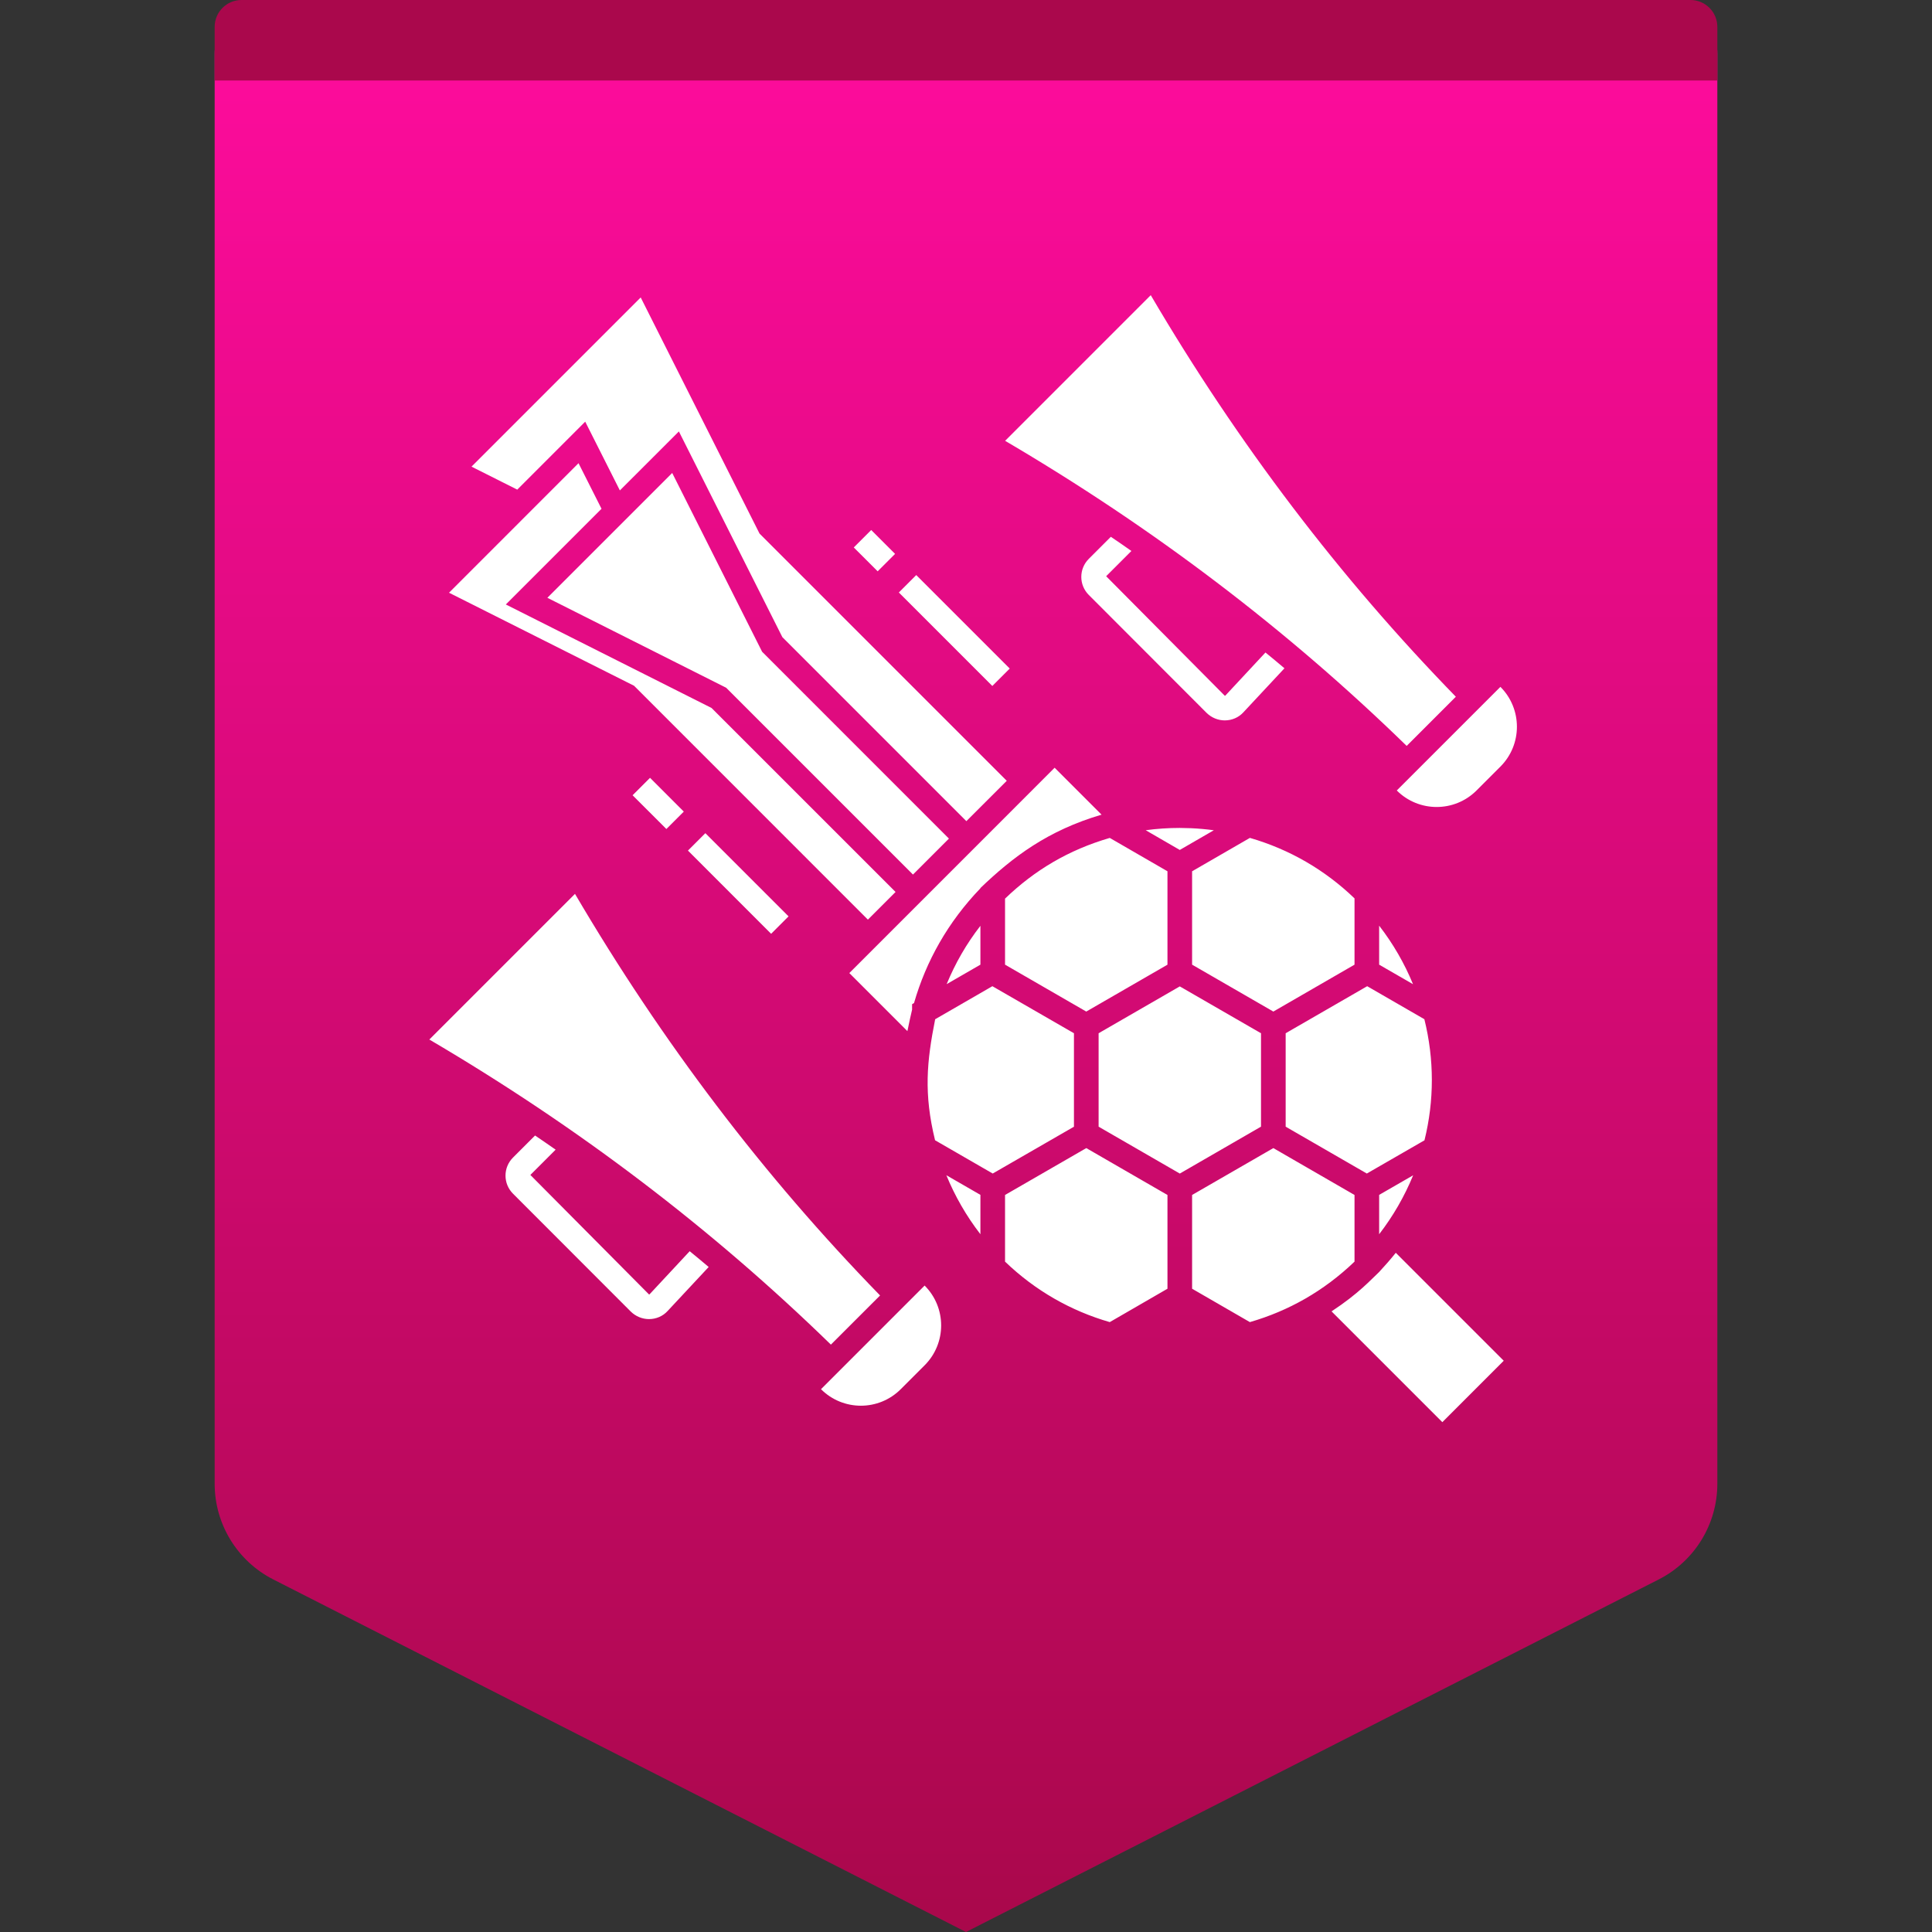
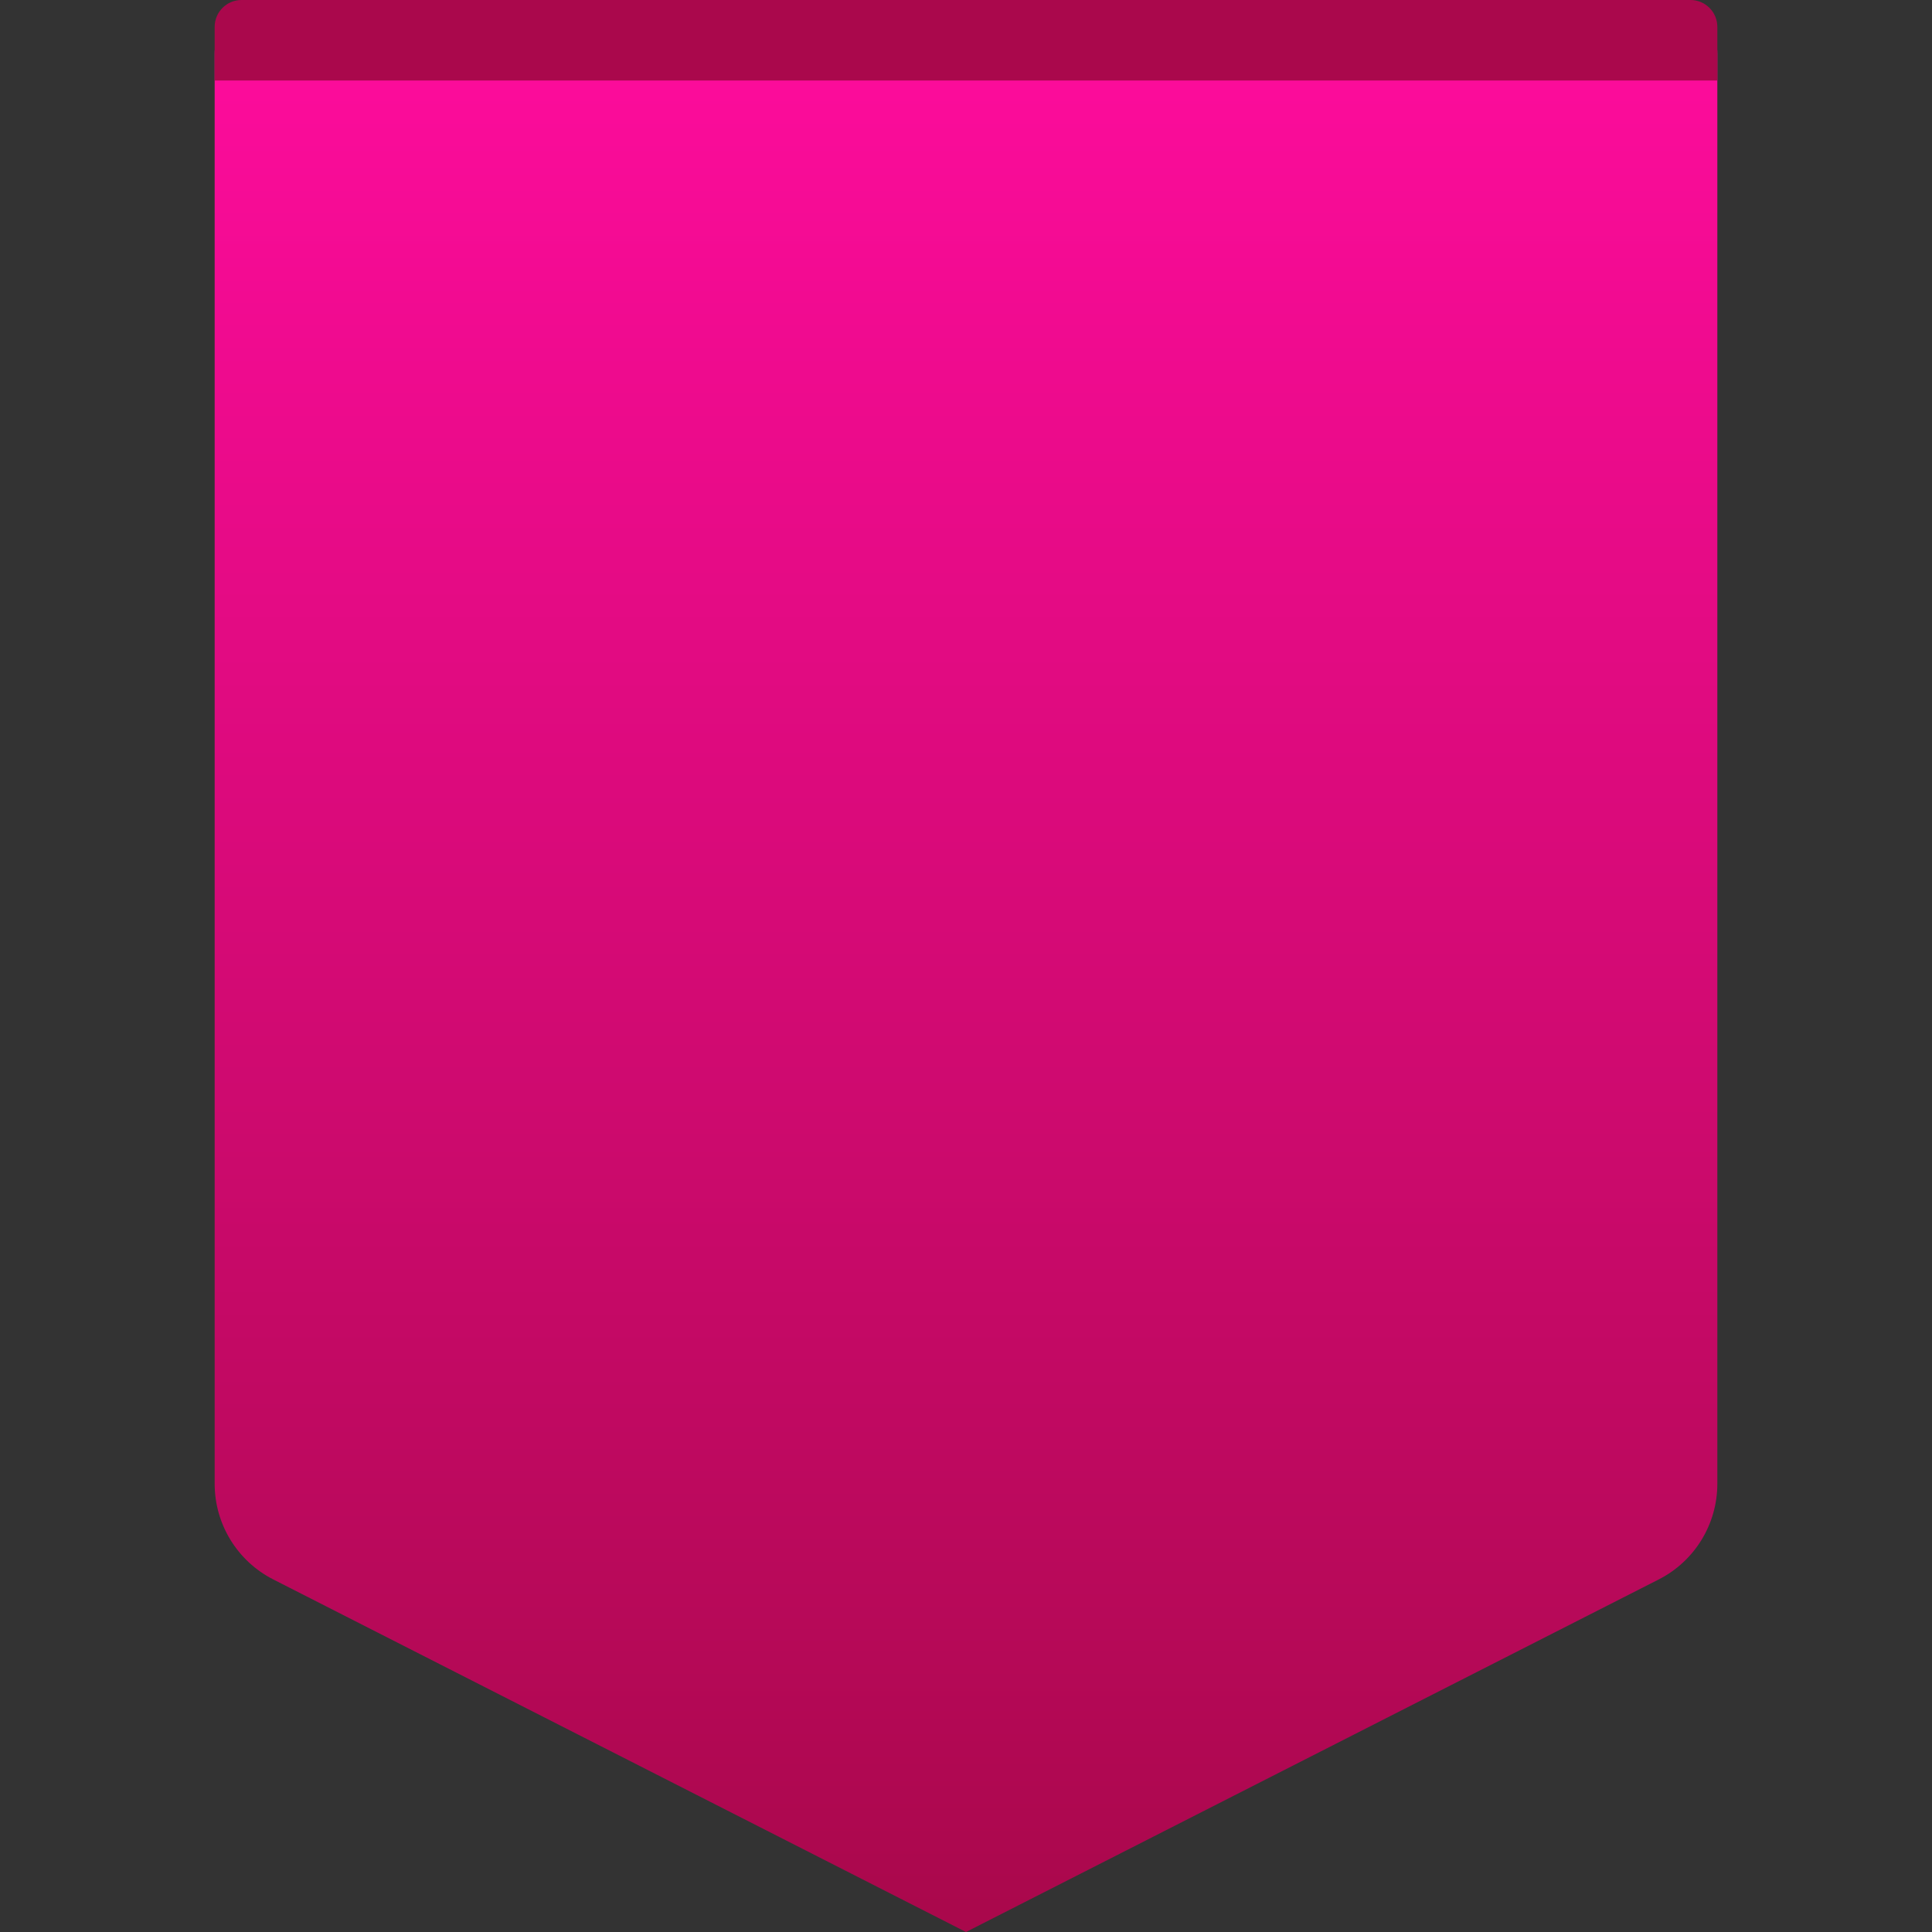
<svg xmlns="http://www.w3.org/2000/svg" width="72" height="72" viewBox="0 0 72 72" fill="none">
  <rect x="0" y="0" width="72" height="72" fill="#333333" stroke="none" />
  <path fill-rule="evenodd" clip-rule="evenodd" d="M10 0H62C63.105 0 64 0.895 64 2V55.297C64 56.802 63.155 58.18 61.814 58.862L36 72L10.186 58.862C8.845 58.18 8 56.802 8 55.297V2C8 0.895 8.895 0 10 0Z" fill="url(#paint0_linear_168_15454)" />
  <path fill-rule="evenodd" clip-rule="evenodd" d="M9 0H63C63.552 0 64 0.448 64 1V3H8V1C8 0.448 8.448 0 9 0Z" fill="#AA084C" />
-   <path d="M52.017 46.688L56.04 50.711L53.752 53L49.623 48.871C50.643 48.201 51.097 47.681 51.397 47.403C51.615 47.169 51.821 46.933 52.017 46.688ZM34.458 47.909C35.279 48.73 35.279 50.06 34.458 50.881L33.568 51.771C32.748 52.592 31.417 52.592 30.596 51.771L34.458 47.909ZM21.428 33.312C24.674 38.841 28.467 43.833 32.798 48.278L30.965 50.11C26.52 45.78 21.529 41.987 16 38.74L21.428 33.312ZM47.454 42.786L50.479 44.533V47.017C49.334 48.116 48.018 48.855 46.579 49.271L44.426 48.027V44.533L47.454 42.786ZM40.483 42.786L43.508 44.533V48.027L41.358 49.271C39.91 48.854 38.582 48.1 37.455 47.017V44.533L40.483 42.786ZM19.94 42.317C20.197 42.492 20.454 42.666 20.707 42.845L19.765 43.787L24.188 48.241C24.201 48.241 24.206 48.236 24.206 48.236L25.703 46.629C25.942 46.822 26.176 47.019 26.41 47.217L24.881 48.856C24.706 49.049 24.454 49.159 24.188 49.159C23.935 49.159 23.692 49.058 23.508 48.879L19.118 44.485C18.746 44.113 18.746 43.511 19.118 43.139L19.94 42.317ZM35.268 43.797L36.537 44.529V45.996C36.016 45.322 35.589 44.581 35.268 43.797ZM52.664 43.8C52.342 44.584 51.916 45.324 51.397 45.996V44.53L52.664 43.8ZM50.951 36.753L53.082 37.983C53.453 39.48 53.453 41.015 53.086 42.496L50.938 43.734L47.913 41.988V38.506L50.951 36.753ZM36.983 36.753L40.023 38.506V41.989L36.996 43.734L34.847 42.494C34.422 40.756 34.537 39.564 34.851 37.984L36.983 36.753ZM43.967 36.76L46.994 38.506V41.987L43.968 43.735L40.942 41.988V38.506L43.967 36.76ZM39.303 28.611L41.052 30.36C39.048 30.95 37.752 31.93 36.537 33.094V33.105C35.328 34.361 34.513 35.818 34.063 37.38L33.991 37.423V37.626C33.976 37.684 33.854 38.222 33.816 38.427L31.652 36.263L34.024 33.891L35.357 32.558C35.791 32.124 36.218 31.697 36.647 31.268L39.303 28.611ZM41.358 31.227L43.508 32.47V35.951L40.482 37.698L37.455 35.95V33.489C38.555 32.432 39.812 31.678 41.358 31.227ZM46.58 31.226C48.055 31.654 49.365 32.41 50.479 33.48V35.95L47.454 37.698L44.426 35.95V32.47L46.58 31.226ZM51.397 34.497C51.914 35.165 52.339 35.899 52.659 36.678L51.397 35.95V34.497ZM36.537 34.502V35.95L35.279 36.676C35.606 35.885 36.018 35.171 36.537 34.502ZM26.287 31.05L29.387 34.15L28.738 34.8L25.638 31.699L26.287 31.05ZM21.56 17.262L22.417 18.961L18.851 22.527L26.517 26.384L33.375 33.241L32.344 34.272L23.629 25.556L16.734 22.089L21.56 17.262ZM25.051 17.626L28.402 24.289L35.364 31.252L34.024 32.592L27.062 25.63L20.399 22.278L25.051 17.626ZM43.966 30.855L44.392 30.865C44.675 30.878 44.957 30.904 45.236 30.941L43.967 31.675L42.697 30.94C43.11 30.884 43.533 30.855 43.966 30.855ZM24.225 28.987L25.483 30.246L24.834 30.895L23.575 29.637L24.225 28.987ZM23.877 11.085L28.305 19.884L37.519 29.098L36.014 30.602L29.156 23.744L25.3 16.078L23.101 18.277L21.809 15.714L19.277 18.247L17.572 17.39L23.877 11.085ZM55.916 25.597C56.736 26.418 56.736 27.748 55.916 28.569L55.026 29.459C54.205 30.279 52.875 30.279 52.054 29.459L55.916 25.597ZM42.885 11C46.132 16.529 49.925 21.52 54.255 25.965L52.423 27.798C47.978 23.467 42.986 19.674 37.458 16.428L42.885 11ZM41.398 20.005C41.655 20.179 41.912 20.354 42.164 20.533L41.223 21.474L45.645 25.929C45.659 25.929 45.664 25.924 45.664 25.924L47.16 24.317C47.399 24.51 47.634 24.707 47.868 24.905L46.339 26.544C46.164 26.737 45.912 26.847 45.645 26.847C45.393 26.847 45.149 26.746 44.966 26.567L40.576 22.172C40.204 21.8 40.204 21.199 40.576 20.827L41.398 20.005ZM34.146 21.431L37.63 24.915L36.981 25.564L33.497 22.08L34.146 21.431ZM32.468 19.752L33.357 20.642L32.708 21.291L31.818 20.402L32.468 19.752Z" fill="white" />
  <defs>
    <linearGradient id="paint0_linear_168_15454" x1="36" y1="0" x2="36" y2="72" gradientUnits="userSpaceOnUse">
      <stop stop-color="#FF0C9E" />
      <stop offset="1" stop-color="#A9084B" />
    </linearGradient>
  </defs>
</svg>